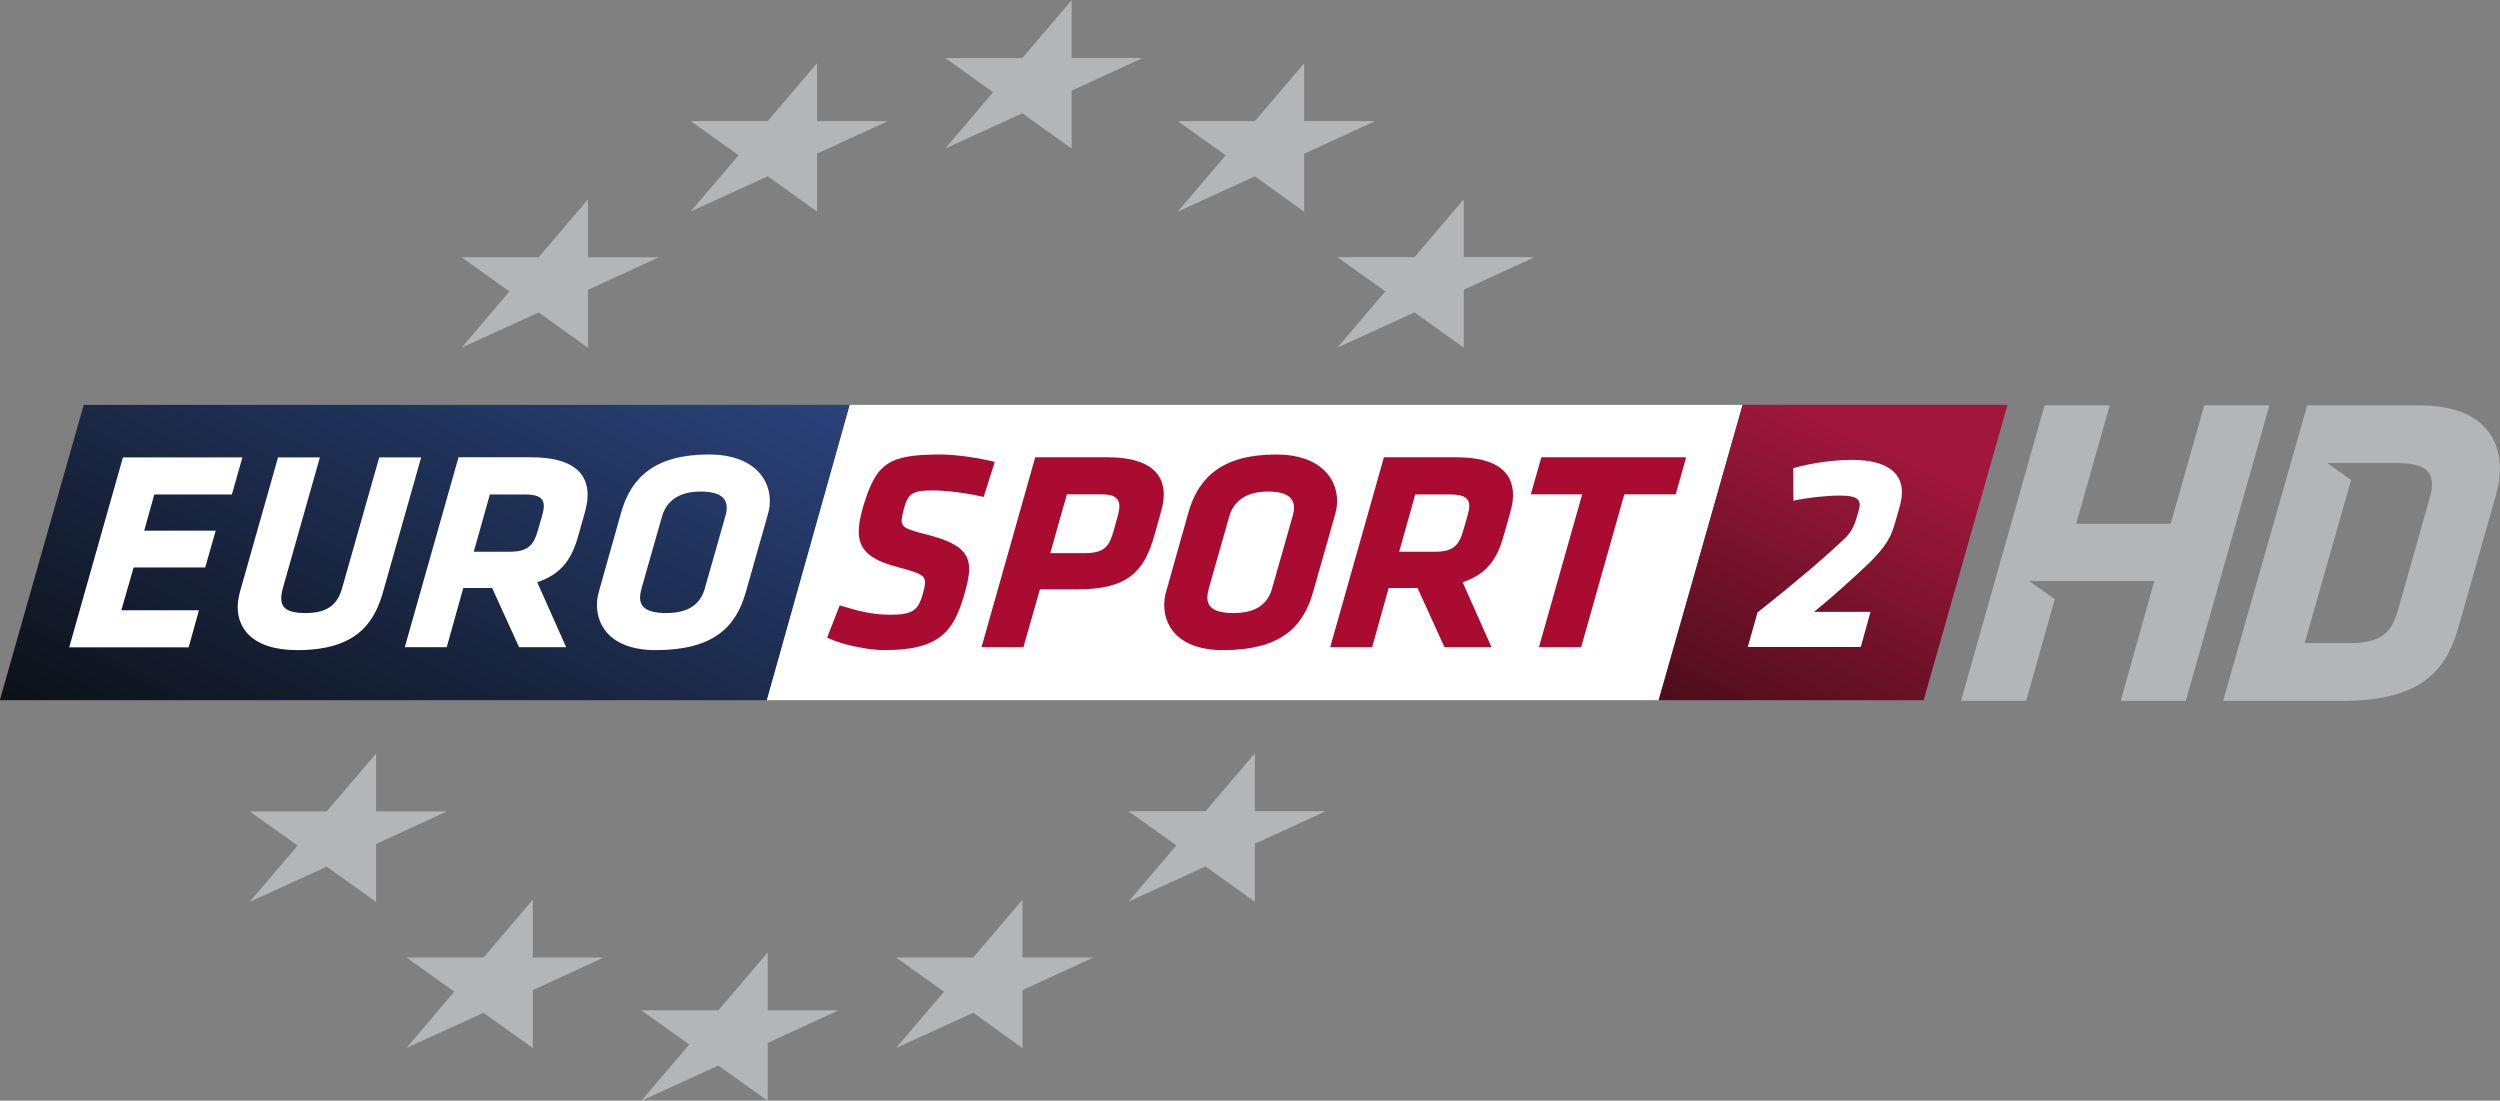
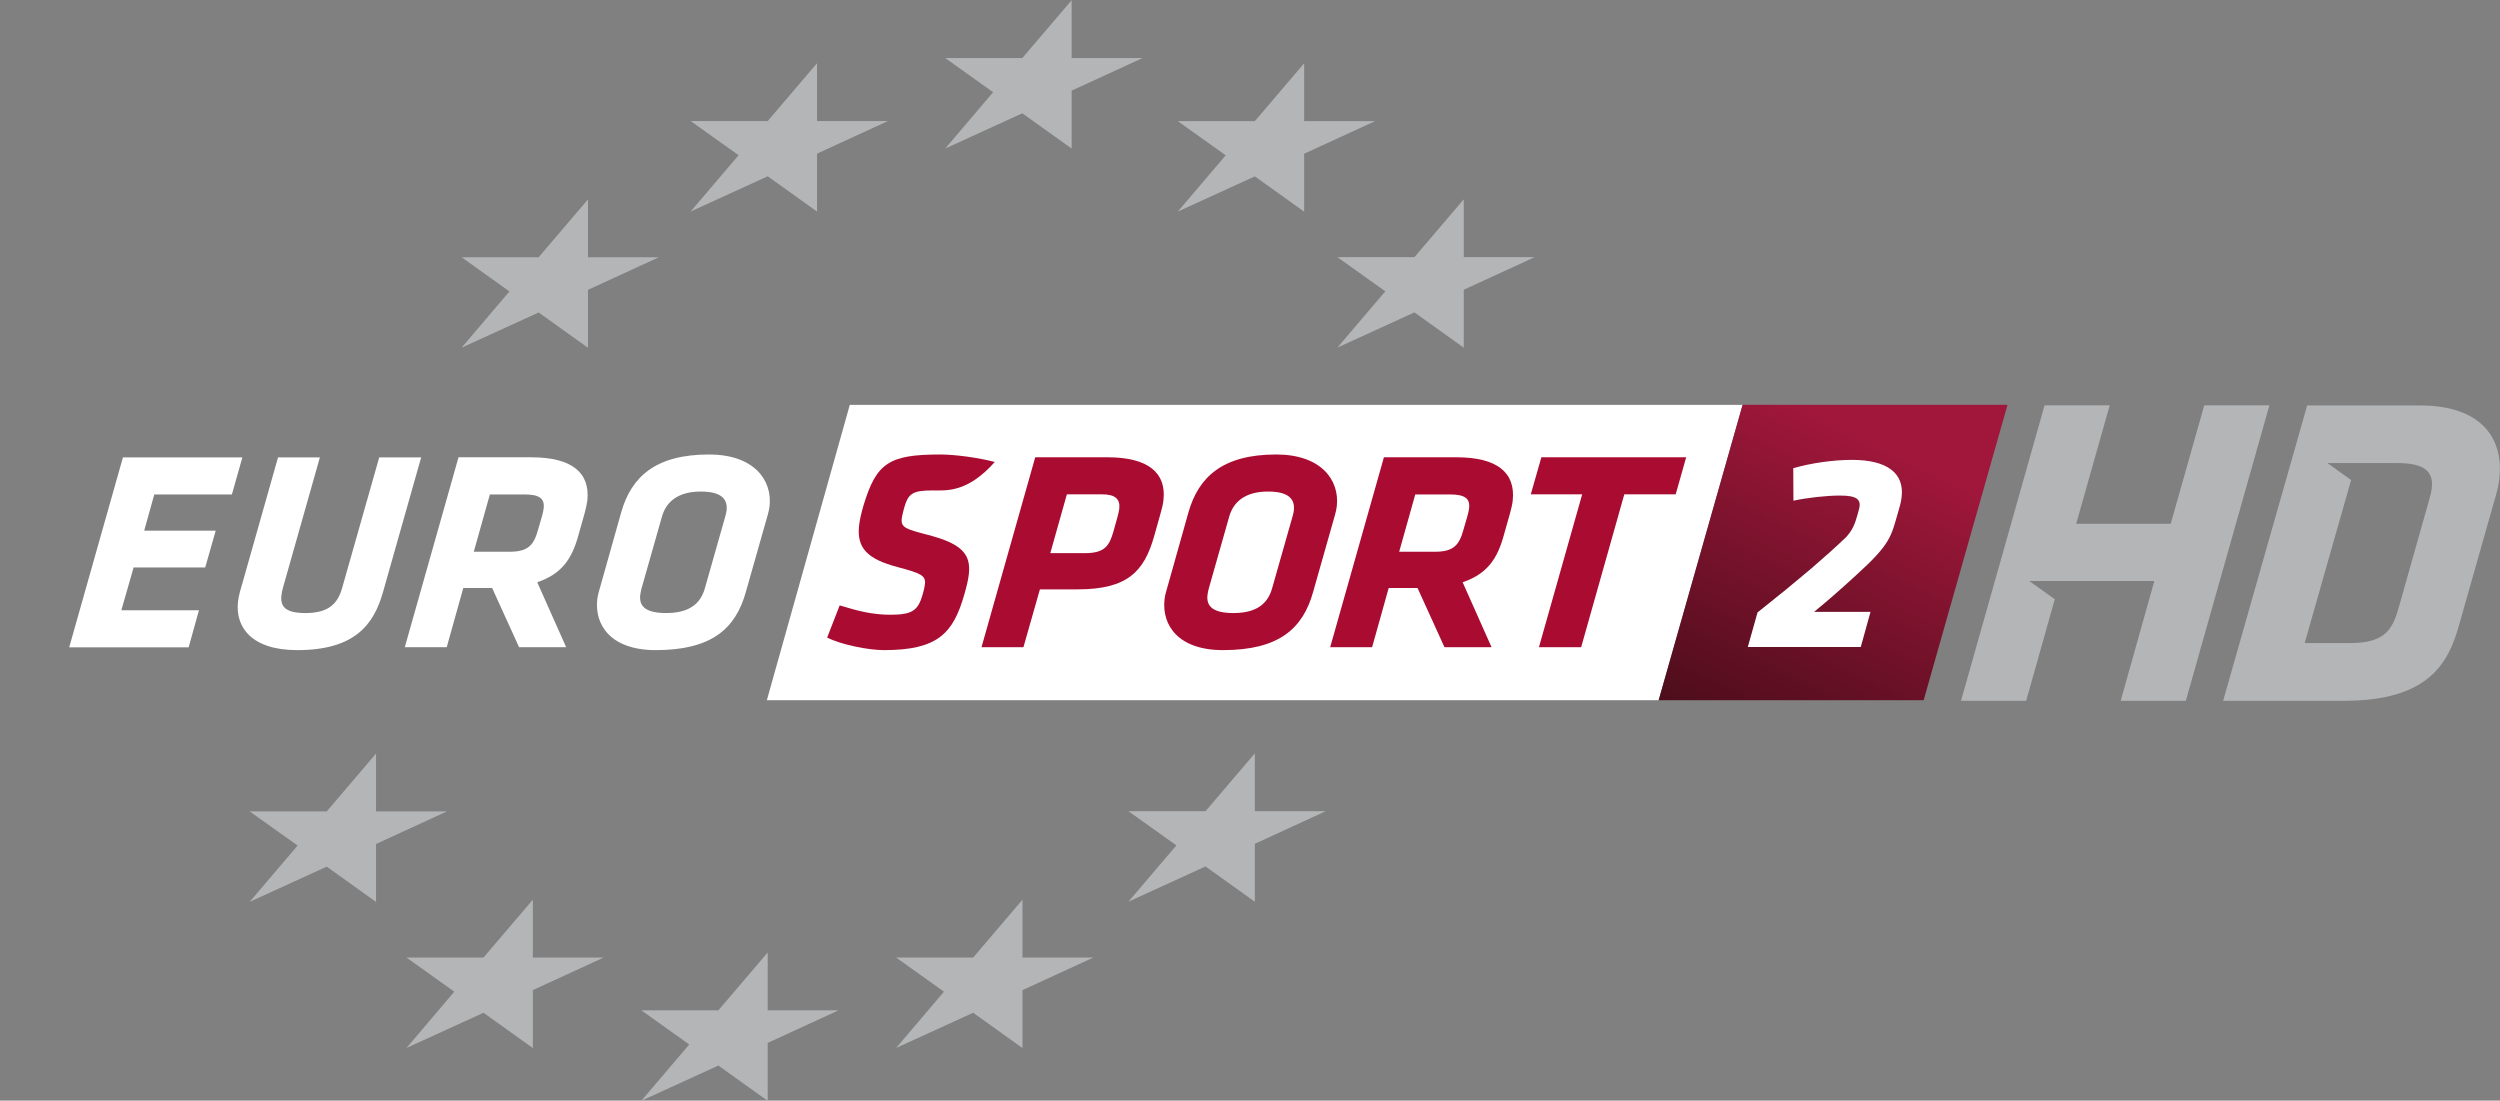
<svg xmlns="http://www.w3.org/2000/svg" xmlns:ns1="http://www.inkscape.org/namespaces/inkscape" xmlns:ns2="http://sodipodi.sourceforge.net/DTD/sodipodi-0.dtd" width="407.449" height="179.381" id="svg13747" version="1.1" ns1:version="0.48.2 r9819" ns2:docname="AJAX1.svg" ns1:export-filename="C:\Users\LuWe\Documents\Internet\Wikipedia\sky\Eurosport 2.png" ns1:export-xdpi="275.05066" ns1:export-ydpi="275.05066">
  <rect width="100%" height="100%" fill="#808080" stroke="none" />
  <defs id="defs13749">
    <linearGradient x1="0" y1="0" x2="1" y2="0" gradientUnits="userSpaceOnUse" gradientTransform="matrix(-3.166,-6.754,-6.754,3.166,333.539,421.854)" spreadMethod="pad" id="linearGradient4317">
      <stop style="stop-opacity:1;stop-color:#a1173b" offset="0" id="stop4319" />
      <stop style="stop-opacity:1;stop-color:#160707" offset="0.775" id="stop4321" />
      <stop style="stop-opacity:1;stop-color:#160707" offset="1" id="stop4323" />
    </linearGradient>
    <linearGradient x1="0" y1="0" x2="1" y2="0" gradientUnits="userSpaceOnUse" gradientTransform="matrix(-3.652,-7.459,-7.459,3.652,319.832,424.526)" spreadMethod="pad" id="linearGradient4217">
      <stop style="stop-opacity:1;stop-color:#2e4988" offset="0" id="stop4219" />
      <stop style="stop-opacity:1;stop-color:#0a0d0f" offset="1" id="stop4221" />
    </linearGradient>
    <linearGradient x1="0" y1="0" x2="1" y2="0" gradientUnits="userSpaceOnUse" gradientTransform="matrix(-3.166,-6.754,-6.754,3.166,333.539,421.854)" spreadMethod="pad" id="linearGradient4317-6">
      <stop style="stop-opacity:1;stop-color:#a1173b" offset="0" id="stop4319-3" />
      <stop style="stop-opacity:1;stop-color:#160707" offset="0.775" id="stop4321-4" />
      <stop style="stop-opacity:1;stop-color:#160707" offset="1" id="stop4323-3" />
    </linearGradient>
    <linearGradient x1="0" y1="0" x2="1" y2="0" gradientUnits="userSpaceOnUse" gradientTransform="matrix(-3.652,-7.459,-7.459,3.652,319.832,424.526)" spreadMethod="pad" id="linearGradient4217-6">
      <stop style="stop-opacity:1;stop-color:#2e4988" offset="0" id="stop4219-9" />
      <stop style="stop-opacity:1;stop-color:#0a0d0f" offset="1" id="stop4221-6" />
    </linearGradient>
    <clipPath clipPathUnits="userSpaceOnUse" id="clipPath5595">
      <path ns1:connector-curvature="0" d="m 67.936,554.715 -23.193,0 0,-11.422 23.193,0 0,11.422 z" id="path5597" />
    </clipPath>
  </defs>
  <ns2:namedview id="base" pagecolor="#ffffff" bordercolor="#666666" borderopacity="1.0" ns1:pageopacity="0" ns1:pageshadow="2" ns1:zoom="1.4" ns1:cx="345.76694" ns1:cy="186.18726" ns1:document-units="px" ns1:current-layer="layer1" showgrid="false" ns1:window-width="1280" ns1:window-height="1004" ns1:window-x="-8" ns1:window-y="-8" ns1:window-maximized="1" fit-margin-top="0" fit-margin-left="0" fit-margin-right="0" fit-margin-bottom="0" />
  <g ns1:label="Ebene 1" ns1:groupmode="layer" id="layer1" transform="translate(-263.738,-753.187)">
    <g transform="matrix(15.256,0,0,-15.256,-4517.64,7261.263)" id="g4207-3">
      <g id="g4209-4">
        <g id="g4215-1">
-           <path ns1:connector-curvature="0" d="m 314.304,422.266 8.184,0 -0.886,-3.155 -8.194,0 0.896,3.155" style="fill:url(#linearGradient4217-6);stroke:none" id="path4223-4" />
-         </g>
+           </g>
      </g>
    </g>
    <g transform="matrix(15.256,0,0,-15.256,-4517.64,7261.263)" id="g4225-2">
      <g id="g4227-4" transform="translate(322.488,422.266)">
        <path ns1:connector-curvature="0" d="m 0,0 9.538,0 -0.897,-3.155 -9.527,0 L 0,0" style="fill:#ffffff;fill-opacity:1;fill-rule:nonzero;stroke:none" id="path4229-9" />
        <g id="g4231-0" transform="translate(-7.765,-0.561)">
          <path ns1:connector-curvature="0" d="m 0,0 1.276,0 -0.112,-0.396 -0.829,0 -0.108,-0.387 0.764,0 -0.112,-0.393 -0.765,0 -0.131,-0.457 0.829,0 -0.11,-0.396 -1.276,0 L 0,0" style="fill:#ffffff;fill-opacity:1;fill-rule:nonzero;stroke:none" id="path4233-6" />
          <g id="g4235-1" transform="translate(1.229,-1.544)">
            <path ns1:connector-curvature="0" d="m 0,0 c 0.004,0.033 0.011,0.07 0.02,0.104 l 0.408,1.44 0.447,0 -0.391,-1.38 C 0.474,0.131 0.468,0.101 0.464,0.07 0.451,-0.052 0.508,-0.119 0.721,-0.119 c 0.244,0 0.343,0.098 0.391,0.265 l 0.397,1.398 0.448,0 -0.408,-1.44 C 1.452,-0.238 1.252,-0.515 0.633,-0.515 0.143,-0.515 -0.029,-0.268 0,0" style="fill:#ffffff;fill-opacity:1;fill-rule:nonzero;stroke:none" id="path4237-3" />
            <g id="g4239-7" transform="translate(3.248,0.917)">
              <path ns1:connector-curvature="0" d="M 0,0 C 0.01,0.034 0.017,0.07 0.018,0.085 0.029,0.189 -0.03,0.231 -0.185,0.231 l -0.372,0 -0.172,-0.612 0.384,0 c 0.198,0 0.257,0.073 0.301,0.229 L 0,0 z m -0.533,-0.768 -0.308,0 -0.177,-0.633 -0.448,0 0.574,2.029 0.777,0 C 0.32,0.628 0.516,0.463 0.484,0.165 0.479,0.125 0.469,0.085 0.458,0.04 L 0.389,-0.204 C 0.32,-0.457 0.211,-0.618 -0.051,-0.707 L 0.258,-1.401 l -0.503,0 -0.288,0.633" style="fill:#ffffff;fill-opacity:1;fill-rule:nonzero;stroke:none" id="path4241-2" />
              <g id="g4243-4" transform="translate(1.972,0.061)">
                <path ns1:connector-curvature="0" d="m 0,0 c 0.013,0.125 -0.061,0.201 -0.277,0.201 -0.231,0 -0.364,-0.1 -0.412,-0.262 l -0.22,-0.774 c -0.006,-0.024 -0.011,-0.048 -0.014,-0.07 -0.013,-0.121 0.059,-0.192 0.278,-0.192 0.232,0 0.363,0.089 0.412,0.262 l 0.22,0.774 C -0.007,-0.04 -0.002,-0.018 0,0 z m -1.382,-0.953 c 0.004,0.03 0.01,0.064 0.02,0.094 l 0.236,0.838 c 0.107,0.377 0.365,0.618 0.937,0.618 0.482,0 0.678,-0.274 0.648,-0.551 C 0.456,0.018 0.449,-0.015 0.44,-0.046 L 0.205,-0.874 c -0.109,-0.387 -0.362,-0.619 -0.962,-0.619 -0.478,0 -0.654,0.265 -0.625,0.54" style="fill:#ffffff;fill-opacity:1;fill-rule:nonzero;stroke:none" id="path4245-8" />
                <g id="g4247-1" transform="translate(1.074,-1.359)">
-                   <path ns1:connector-curvature="0" d="m 0,0 0.134,0.344 c 0.189,-0.058 0.346,-0.1 0.541,-0.1 0.237,0 0.297,0.045 0.347,0.222 0.013,0.043 0.02,0.079 0.023,0.107 0.01,0.091 -0.048,0.115 -0.288,0.179 -0.329,0.086 -0.441,0.205 -0.416,0.442 0.007,0.064 0.024,0.137 0.048,0.219 0.137,0.451 0.269,0.543 0.82,0.543 0.155,0 0.408,-0.034 0.582,-0.08 L 1.672,1.502 C 1.497,1.544 1.268,1.572 1.131,1.572 0.912,1.572 0.866,1.541 0.821,1.38 0.81,1.334 0.8,1.298 0.797,1.27 0.787,1.173 0.846,1.158 1.077,1.097 1.445,1.002 1.536,0.886 1.514,0.679 1.507,0.615 1.49,0.545 1.466,0.463 1.348,0.046 1.183,-0.134 0.607,-0.134 0.44,-0.134 0.15,-0.076 0,0" style="fill:#aa0c31;fill-opacity:1;fill-rule:nonzero;stroke:none" id="path4249-9" />
+                   <path ns1:connector-curvature="0" d="m 0,0 0.134,0.344 c 0.189,-0.058 0.346,-0.1 0.541,-0.1 0.237,0 0.297,0.045 0.347,0.222 0.013,0.043 0.02,0.079 0.023,0.107 0.01,0.091 -0.048,0.115 -0.288,0.179 -0.329,0.086 -0.441,0.205 -0.416,0.442 0.007,0.064 0.024,0.137 0.048,0.219 0.137,0.451 0.269,0.543 0.82,0.543 0.155,0 0.408,-0.034 0.582,-0.08 C 1.497,1.544 1.268,1.572 1.131,1.572 0.912,1.572 0.866,1.541 0.821,1.38 0.81,1.334 0.8,1.298 0.797,1.27 0.787,1.173 0.846,1.158 1.077,1.097 1.445,1.002 1.536,0.886 1.514,0.679 1.507,0.615 1.49,0.545 1.466,0.463 1.348,0.046 1.183,-0.134 0.607,-0.134 0.44,-0.134 0.15,-0.076 0,0" style="fill:#aa0c31;fill-opacity:1;fill-rule:nonzero;stroke:none" id="path4249-9" />
                  <g id="g4251-5" transform="translate(3.102,1.289)">
                    <path ns1:connector-curvature="0" d="M 0,0 C 0.01,0.037 0.016,0.067 0.019,0.088 0.03,0.192 -0.026,0.241 -0.163,0.241 l -0.378,0 -0.177,-0.628 0.369,0 c 0.207,0 0.26,0.073 0.304,0.226 L 0,0 z m -0.829,-0.774 -0.176,-0.618 -0.448,0 0.574,2.029 0.774,0 C 0.33,0.637 0.523,0.469 0.491,0.18 0.487,0.137 0.471,0.073 0.456,0.024 L 0.392,-0.204 c -0.107,-0.378 -0.283,-0.57 -0.819,-0.57 l -0.402,0" style="fill:#aa0c31;fill-opacity:1;fill-rule:nonzero;stroke:none" id="path4253-0" />
                    <g id="g4255-3" transform="translate(1.884,0.07)">
                      <path ns1:connector-curvature="0" d="m 0,0 c 0.013,0.125 -0.061,0.201 -0.277,0.201 -0.231,0 -0.364,-0.1 -0.412,-0.262 l -0.22,-0.774 c -0.006,-0.024 -0.011,-0.048 -0.014,-0.07 -0.013,-0.121 0.059,-0.192 0.278,-0.192 0.232,0 0.363,0.089 0.412,0.262 l 0.22,0.774 C -0.007,-0.04 -0.002,-0.018 0,0 z m -1.382,-0.953 c 0.003,0.03 0.01,0.064 0.02,0.094 l 0.236,0.838 c 0.107,0.377 0.365,0.618 0.937,0.618 0.481,0 0.678,-0.274 0.648,-0.551 C 0.456,0.018 0.449,-0.015 0.44,-0.046 L 0.205,-0.874 c -0.109,-0.387 -0.362,-0.619 -0.962,-0.619 -0.478,0 -0.654,0.265 -0.625,0.54" style="fill:#aa0c31;fill-opacity:1;fill-rule:nonzero;stroke:none" id="path4257-6" />
                      <g id="g4259-6" transform="translate(1.854,-0.061)">
                        <path ns1:connector-curvature="0" d="M 0,0 C 0.01,0.034 0.017,0.07 0.018,0.085 0.03,0.189 -0.03,0.231 -0.185,0.231 l -0.372,0 -0.172,-0.612 0.384,0 c 0.198,0 0.257,0.073 0.301,0.229 L 0,0 z m -0.533,-0.768 -0.308,0 -0.177,-0.633 -0.448,0 0.574,2.029 0.777,0 C 0.32,0.628 0.516,0.463 0.484,0.165 0.48,0.125 0.469,0.085 0.458,0.04 L 0.389,-0.204 C 0.32,-0.457 0.211,-0.618 -0.051,-0.707 L 0.258,-1.401 l -0.503,0 -0.288,0.633" style="fill:#aa0c31;fill-opacity:1;fill-rule:nonzero;stroke:none" id="path4261-2" />
                        <g id="g4263-1" transform="translate(1.215,-1.401)">
                          <path ns1:connector-curvature="0" d="m 0,0 -0.451,0 0.462,1.633 -0.549,0 0.113,0.396 1.547,0 L 1.01,1.633 0.461,1.633 0,0" style="fill:#aa0c31;fill-opacity:1;fill-rule:nonzero;stroke:none" id="path4265-4" />
                          <g id="g4267-9" transform="translate(-10.61,3.199)">
                            <path ns1:connector-curvature="0" d="m 0,0 -0.527,0.377 -0.823,-0.376 0.511,0.601 -0.511,0.365 0.823,0 L 0,1.585 0,0.967 0.757,0.967 0,0.619 0,0" style="fill:#b3b5b7;fill-opacity:1;fill-rule:nonzero;stroke:none" id="path4269-1" />
                            <g id="g4271-8" transform="translate(2.447,1.455)">
                              <path ns1:connector-curvature="0" d="m 0,0 -0.527,0.377 -0.823,-0.376 0.512,0.601 -0.512,0.365 0.823,0 L 0,1.585 0,0.967 0.757,0.967 0,0.619 0,0" style="fill:#b3b5b7;fill-opacity:1;fill-rule:nonzero;stroke:none" id="path4273-3" />
                              <g id="g4275-9" transform="translate(2.72,0.673)">
                                <path ns1:connector-curvature="0" d="m 0,0 -0.527,0.377 -0.823,-0.376 0.511,0.601 -0.511,0.365 0.823,0 L 0,1.585 0,0.967 0.757,0.967 0,0.619 0,0" style="fill:#b3b5b7;fill-opacity:1;fill-rule:nonzero;stroke:none" id="path4277-0" />
                                <g id="g4279-3" transform="translate(2.484,-0.674)">
                                  <path ns1:connector-curvature="0" d="m 0,0 -0.527,0.377 -0.823,-0.376 0.512,0.601 -0.512,0.365 0.823,0 L 0,1.585 0,0.967 0.757,0.967 0,0.619 0,0" style="fill:#b3b5b7;fill-opacity:1;fill-rule:nonzero;stroke:none" id="path4281-9" />
                                  <g id="g4283-8" transform="translate(1.705,-1.453)">
                                    <path ns1:connector-curvature="0" d="m 0,0 -0.527,0.377 -0.823,-0.376 0.512,0.601 -0.512,0.365 0.823,0 L 0,1.585 0,0.967 0.757,0.967 0,0.619 0,0" style="fill:#b3b5b7;fill-opacity:1;fill-rule:nonzero;stroke:none" id="path4285-1" />
                                    <g id="g4287-3" transform="translate(-2.232,-5.919)">
                                      <path ns1:connector-curvature="0" d="m 0,0 -0.527,0.377 -0.823,-0.376 0.512,0.601 -0.512,0.365 0.823,0 L 0,1.585 0,0.967 0.757,0.967 0,0.619 0,0" style="fill:#b3b5b7;fill-opacity:1;fill-rule:nonzero;stroke:none" id="path4289-9" />
                                      <g id="g4291-5" transform="translate(-5.204,-2.127)">
                                        <path ns1:connector-curvature="0" d="m 0,0 -0.527,0.377 -0.823,-0.376 0.512,0.601 -0.512,0.365 0.823,0 L 0,1.585 0,0.967 0.757,0.967 0,0.619 0,0" style="fill:#b3b5b7;fill-opacity:1;fill-rule:nonzero;stroke:none" id="path4293-4" />
                                        <g id="g4295-9" transform="translate(-4.184,2.125)">
                                          <path ns1:connector-curvature="0" d="m 0,0 -0.527,0.377 -0.823,-0.376 0.512,0.601 -0.512,0.365 0.823,0 L 0,1.585 0,0.967 0.757,0.967 0,0.619 0,0" style="fill:#b3b5b7;fill-opacity:1;fill-rule:nonzero;stroke:none" id="path4297-2" />
                                          <g id="g4299-4" transform="translate(6.906,-1.561)">
                                            <path ns1:connector-curvature="0" d="m 0,0 -0.527,0.377 -0.823,-0.376 0.511,0.601 -0.511,0.365 0.823,0 L 0,1.585 0,0.967 0.757,0.967 0,0.619 0,0" style="fill:#b3b5b7;fill-opacity:1;fill-rule:nonzero;stroke:none" id="path4301-5" />
                                            <g id="g4303-1" transform="translate(-5.231,0)">
                                              <path ns1:connector-curvature="0" d="m 0,0 -0.527,0.377 -0.823,-0.376 0.511,0.601 -0.511,0.365 0.823,0 L 0,1.585 0,0.967 0.757,0.967 0,0.619 0,0" style="fill:#b3b5b7;fill-opacity:1;fill-rule:nonzero;stroke:none" id="path4305-2" />
                                            </g>
                                          </g>
                                        </g>
                                      </g>
                                    </g>
                                  </g>
                                </g>
                              </g>
                            </g>
                          </g>
                        </g>
                      </g>
                    </g>
                  </g>
                </g>
              </g>
            </g>
          </g>
        </g>
      </g>
    </g>
    <g transform="matrix(15.256,0,0,-15.256,-4517.64,7261.263)" id="g4307-5">
      <g id="g4309-6">
        <g id="g4315-5">
          <path ns1:connector-curvature="0" d="m 332.026,422.267 2.83,0 -0.896,-3.156 -2.831,0 0.897,3.156" style="fill:url(#linearGradient4317-6);stroke:none" id="path4325-5" />
        </g>
      </g>
    </g>
    <path ns1:connector-curvature="0" d="m 550.171,853.008 c 4.317,-3.433 4.989,-3.997 8.757,-7.155 2.41,-2.09 3.845,-3.356 5.721,-5.157 0.992,-1.114 1.373,-1.999 1.831,-3.631 l 0.229,-0.84 c 0.458,-1.678 -0.366,-2.273 -3.112,-2.273 -2.182,0 -5.431,0.366 -7.567,0.838 l -0.024,-5.294 c 2.868,-0.84 6.545,-1.358 9.566,-1.358 5.767,0 8.513,2.182 8.101,5.996 -0.061,0.564 -0.153,1.023 -0.305,1.541 l -0.29,1.022 c -1.129,3.951 -1.205,5.157 -6.865,10.267 -2.99,2.746 -4.684,4.18 -6.819,5.95 l 9.199,0 -1.587,5.721 -18.414,0 1.587,-5.629" style="fill:#ffffff;fill-opacity:1;fill-rule:nonzero;stroke:none" id="path4331-8" />
    <g transform="matrix(15.706,0,0,-15.706,-395.832,9465.671)" id="g5591">
      <g id="g5593" clip-path="url(#clipPath5595)">
        <g id="g5599" transform="translate(66.87,549.918)">
          <path ns1:connector-curvature="0" d="M 0,0 C 0.29,0 0.377,-0.092 0.359,-0.258 0.355,-0.295 0.346,-0.336 0.332,-0.382 L 0.02,-1.486 C -0.047,-1.73 -0.127,-1.868 -0.491,-1.868 l -0.469,0 0.482,1.692 L -0.724,0 0,0 z m 0.234,0.598 -1.168,0 -0.872,-3.065 1.251,0 c 0.88,0 1.087,0.387 1.199,0.792 l 0.384,1.353 c 0.016,0.055 0.027,0.115 0.033,0.17 0.041,0.387 -0.164,0.75 -0.827,0.75" style="fill:#b3b5b7;fill-opacity:1;fill-rule:nonzero;stroke:none" id="path5601" />
        </g>
      </g>
    </g>
    <g transform="matrix(15.706,0,0,-15.706,-395.832,9465.671)" id="g5603">
      <g id="g5605" transform="translate(64.35,548.694)">
        <path ns1:connector-curvature="0" d="m 0,0 -0.349,-1.243 0.676,0 0.867,3.066 -0.676,0 -0.348,-1.229 -0.981,0 0.348,1.229 -0.676,0 -0.867,-3.066 0.676,0 0.297,1.054 L -1.298,0 0,0" style="fill:#b3b5b7;fill-opacity:1;fill-rule:nonzero;stroke:none" id="path5607" />
      </g>
    </g>
  </g>
</svg>